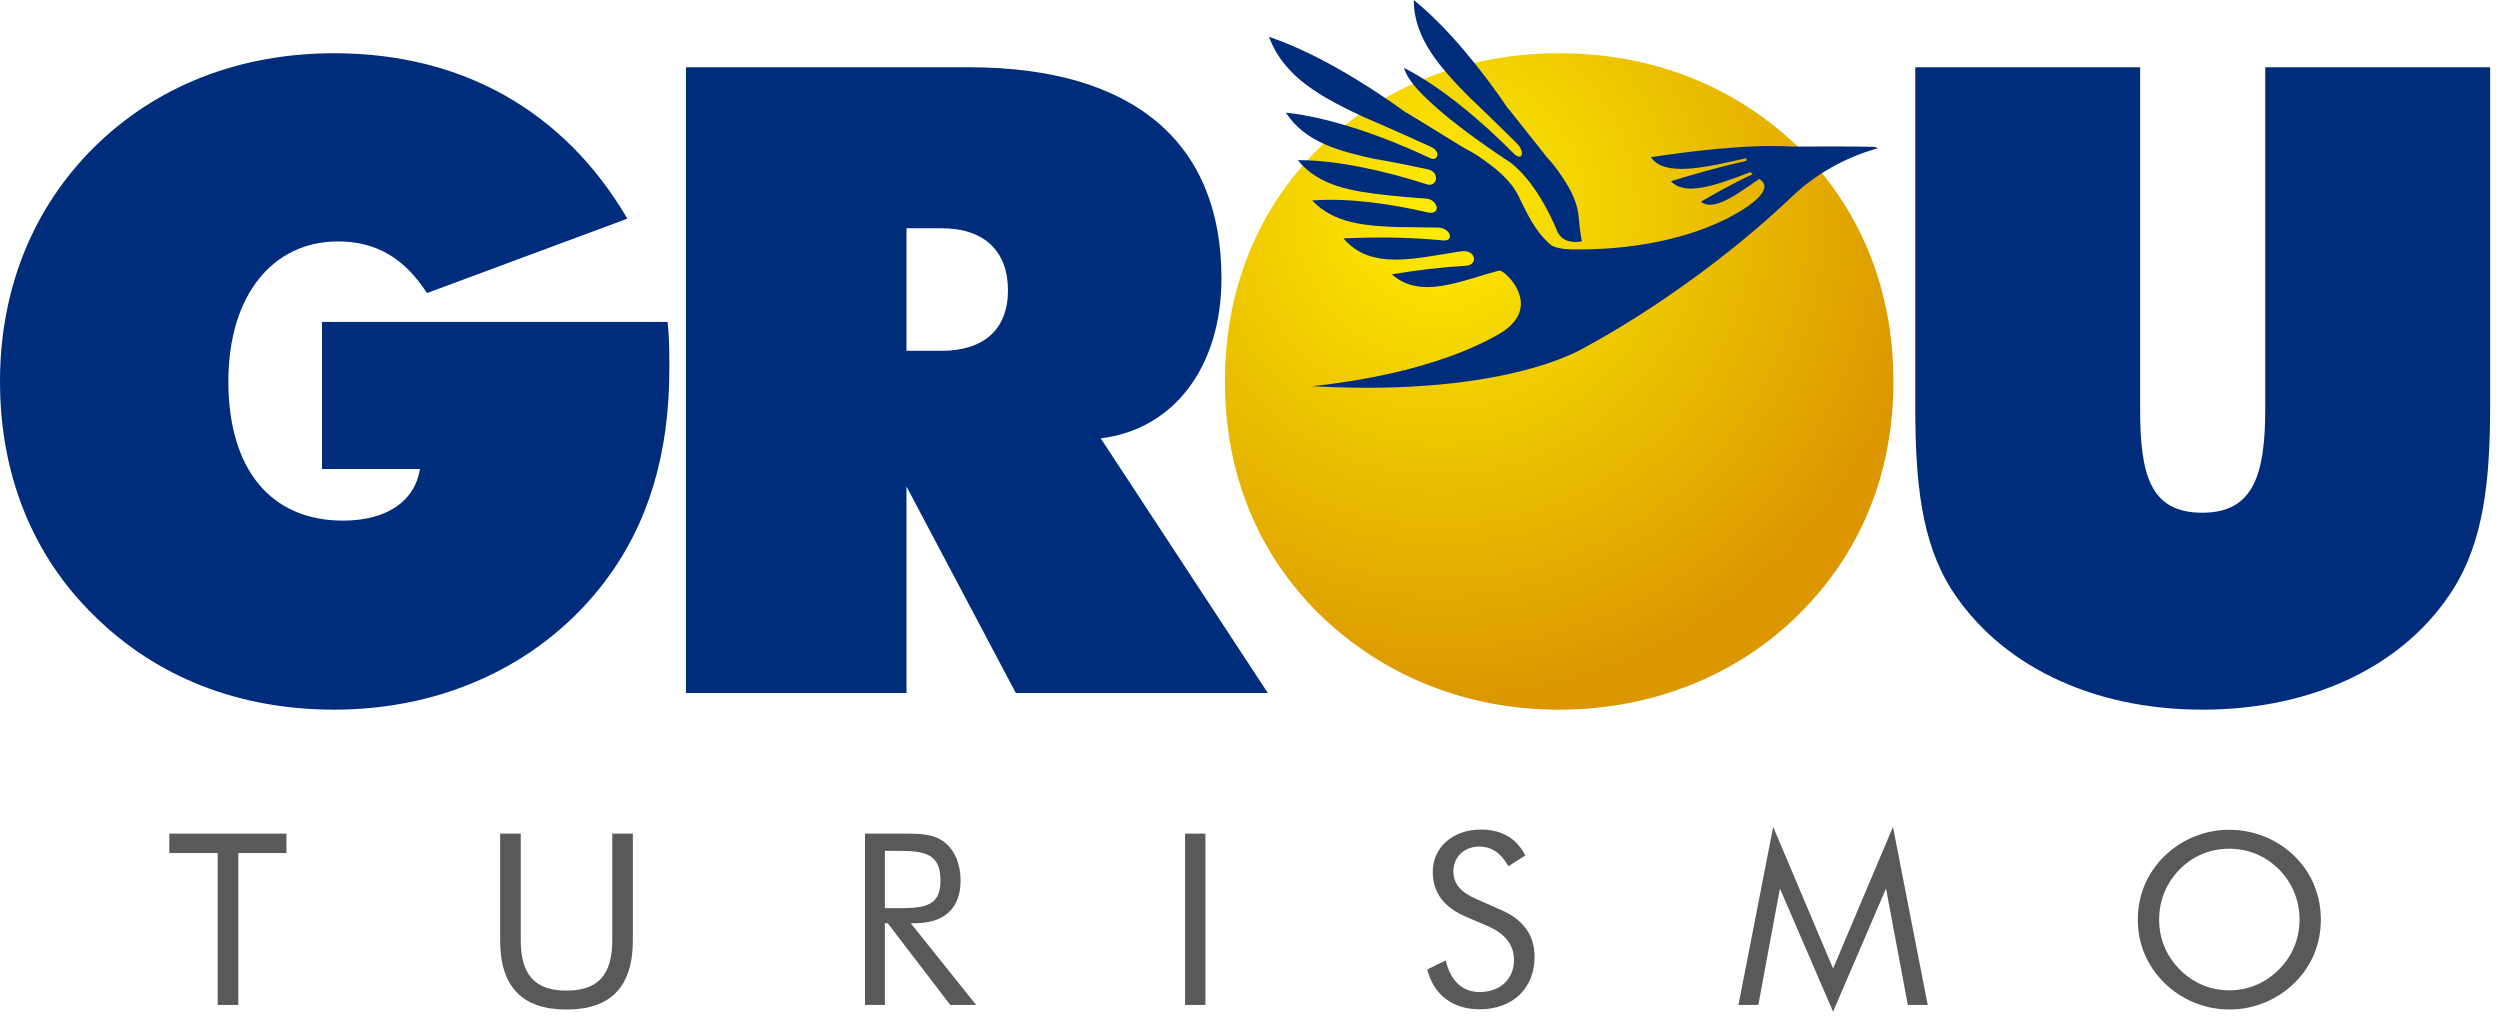
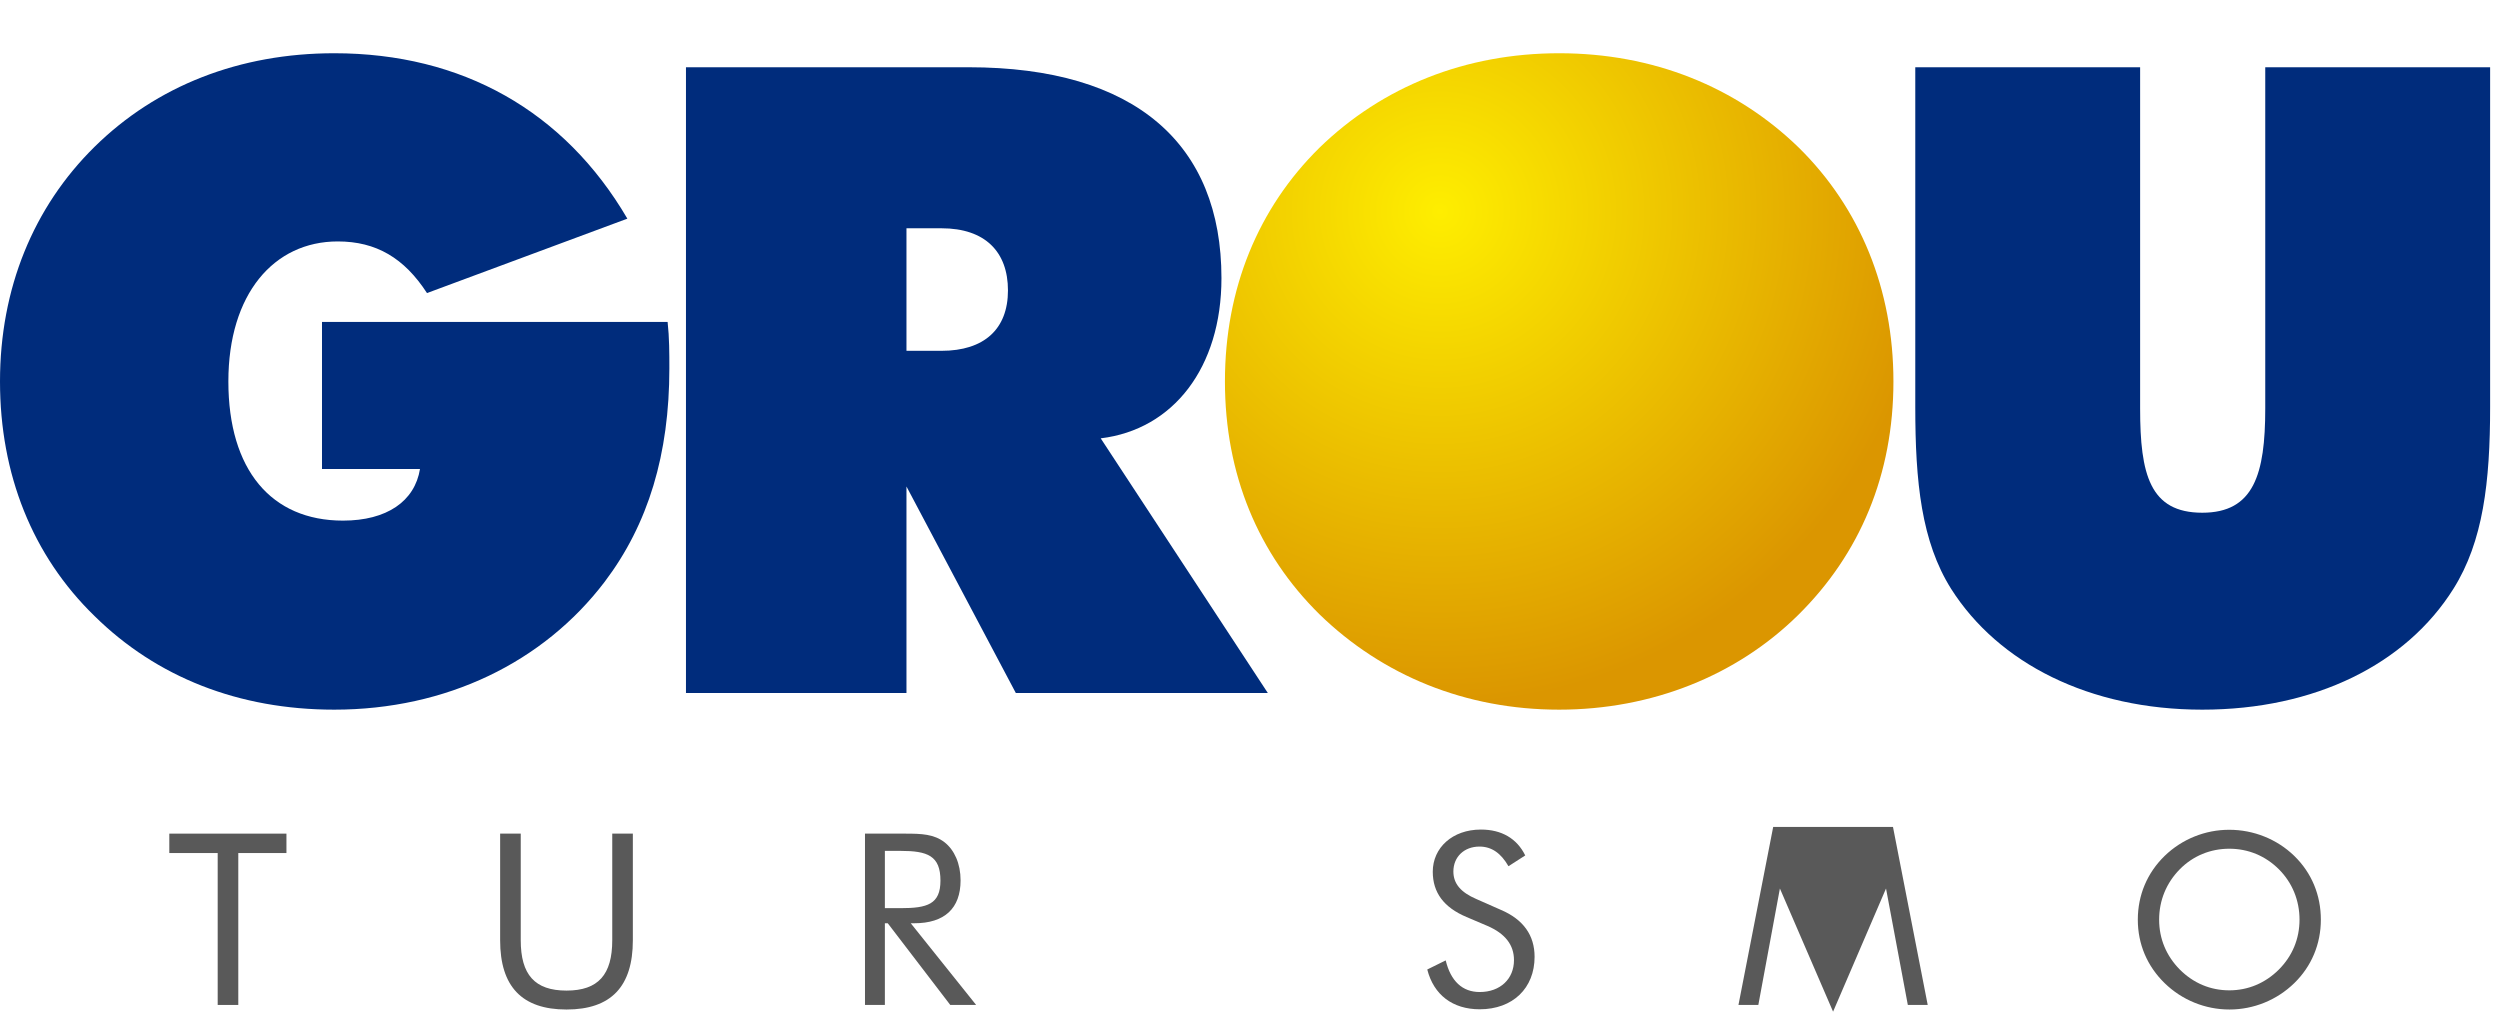
<svg xmlns="http://www.w3.org/2000/svg" width="199" height="81" viewBox="0 0 199 81" fill="none">
  <path d="M143.125 48.964C138.249 53.772 131.493 56.489 124.11 56.489C116.658 56.489 110.042 53.772 105.026 48.895C100.151 44.088 97.505 37.747 97.505 30.363C97.505 22.978 100.151 16.569 105.026 11.762C110.042 6.886 116.658 4.238 124.11 4.238C131.563 4.238 138.18 6.886 143.195 11.762C148.07 16.569 150.717 23.048 150.717 30.363C150.717 37.747 148.07 44.088 143.125 48.964Z" fill="url(#paint0_radial_817_3199)" />
  <path d="M25.631 37.33V25.626H53.142C53.281 26.88 53.281 28.134 53.281 29.318C53.281 36.145 51.61 41.718 48.128 46.317C43.252 52.727 35.52 56.489 26.605 56.489C19.015 56.489 12.468 53.911 7.522 49.033C2.577 44.227 0 37.747 0 30.363C0 22.978 2.647 16.499 7.522 11.691C12.468 6.817 19.084 4.238 26.605 4.238C36.774 4.238 44.924 8.836 49.938 17.405L33.989 23.328C32.178 20.54 29.949 19.218 26.885 19.218C21.8 19.218 18.178 23.397 18.178 30.363C18.178 37.399 21.591 41.441 27.302 41.441C30.784 41.441 33.014 39.908 33.432 37.33H25.631Z" fill="#002C7C" />
  <path d="M54.603 5.353H77.1C90.403 5.353 97.228 11.483 97.228 22.143C97.228 29.248 93.398 34.195 87.617 34.892L100.92 55.165H80.861L72.155 38.724V55.165H54.603V5.353ZM72.155 27.925H74.941C78.353 27.925 80.234 26.183 80.234 23.118C80.234 20.053 78.424 18.171 74.941 18.171H72.155V27.925Z" fill="#002C7C" />
  <path d="M152.456 5.353H170.354V32.523C170.354 37.747 171.121 40.813 175.3 40.813C179.408 40.813 180.314 37.747 180.314 32.523V5.353H198.214V32.383C198.214 38.375 197.657 43.112 195.289 46.874C191.527 52.866 184.285 56.489 175.3 56.489C166.316 56.489 159.072 52.796 155.311 46.874C152.943 43.111 152.456 38.375 152.456 32.383V5.353Z" fill="#002C7C" />
-   <path d="M149.162 11.691C147.96 11.647 144.651 11.658 142.601 11.665C138.921 11.453 134.105 12.106 131.417 12.514C132.496 14.113 135.779 13.316 139.038 12.584C139.012 12.657 138.998 12.734 138.995 12.812C136.72 13.313 134.499 13.967 133.017 14.424C134.119 15.655 136.687 14.722 139.339 13.695C139.39 13.759 139.446 13.82 139.506 13.876C137.938 14.592 136.391 15.472 135.396 16.058C136.4 16.871 138.235 15.479 140.033 14.244C140.896 14.756 140.242 15.547 139.591 16.067C139.193 16.414 134.728 19.962 125.113 19.855C124.433 19.828 123.738 19.741 123.417 19.467C122.194 18.427 121.549 16.985 120.891 15.637C120.234 14.289 119.008 13.344 117.701 12.447C117.34 12.204 116.962 11.986 116.571 11.793L112.026 9.004L111.921 8.958C108.444 6.45 104.533 4.125 101.014 2.93C102.231 6.226 105.315 7.804 108.76 9.417C108.009 9.066 110.91 10.329 113.373 11.446H113.376C113.528 11.516 113.678 11.584 113.825 11.651C114.792 12.043 114.397 12.84 113.914 12.614H113.908C110.271 10.907 105.943 9.344 102.356 8.969C103.9 11.345 106.611 12.038 109.612 12.695C108.945 12.548 111.484 12.999 113.654 13.479C114.591 13.639 114.466 14.896 113.615 14.684C113.611 14.682 113.607 14.682 113.602 14.68C110.215 13.591 106.423 12.74 103.302 12.748C105.018 14.856 107.675 15.239 110.601 15.558C110.048 15.498 111.698 15.686 113.531 15.81C114.409 15.869 114.769 17.07 113.725 16.926C110.584 16.197 107.249 15.741 104.45 15.958C106.208 17.815 108.723 17.988 111.491 18.082C110.957 18.065 112.608 18.086 114.376 18.115C115.439 18.076 115.819 19.203 114.891 19.14C112.197 18.887 109.789 18.854 106.938 18.974C109.121 21.552 112.678 20.554 116.153 20.027C116.158 20.027 116.301 20.014 116.308 20.013C117.418 19.819 117.724 21.041 116.736 21.151C116.733 21.15 116.73 21.15 116.728 21.151C114.738 21.269 112.757 21.499 110.794 21.84C113.079 23.879 116.31 22.333 119.344 21.531C119.726 21.585 120.254 22.241 120.254 22.241C120.254 22.241 122.567 24.672 119.36 26.566C118.435 27.084 114.018 29.719 104.45 30.742C120.178 31.612 126.219 27.61 126.219 27.61C126.219 27.61 134.704 23.23 142.77 15.529C144.556 13.855 146.887 12.521 149.48 11.8C149.347 11.732 149.378 11.732 149.162 11.691ZM120.583 12.304L120.578 12.302C117.982 9.671 114.743 6.925 111.763 5.404C112.335 7.876 120.168 12.893 120.177 12.9C122.521 14.632 123.979 18.467 123.979 18.467C124.401 19.276 125.243 19.33 125.915 19.215C125.776 18.524 125.716 17.822 125.646 17.141C125.511 15.815 124.753 14.625 123.911 13.447C123.677 13.126 123.422 12.82 123.147 12.532L120.109 8.704L120.034 8.631C117.833 5.398 115.199 2.168 112.539 0C112.535 3.112 114.696 5.45 117.155 7.938C116.585 7.361 118.993 9.673 120.817 11.486C121.387 12.17 121.159 12.765 120.583 12.304Z" fill="#002C7C" />
  <path d="M17.328 67.902H13.477V66.357H22.801V67.902H18.968V79.994H17.328V67.902Z" fill="#595959" />
  <path d="M41.451 66.357V74.845C41.451 77.573 42.556 78.851 45.093 78.851C47.63 78.851 48.735 77.573 48.735 74.845V66.357H50.375V74.845C50.375 78.527 48.64 80.358 45.093 80.358C41.546 80.358 39.811 78.527 39.811 74.845V66.357H41.451Z" fill="#595959" />
  <path d="M68.853 66.357H72.057C73.354 66.357 74.345 66.395 75.184 67.044C75.966 67.654 76.462 68.74 76.462 70.077C76.462 72.309 75.184 73.491 72.782 73.491H72.496L77.701 79.995H75.642L70.665 73.491H70.436V79.995H68.853V66.357ZM70.436 72.29H71.676C73.812 72.29 74.86 71.984 74.86 70.096C74.86 68.112 73.831 67.73 71.676 67.73H70.436V72.29Z" fill="#595959" />
-   <path d="M94.33 66.357H95.951V79.995H94.33V66.357Z" fill="#595959" />
  <path d="M122.153 76.161C122.153 78.66 120.418 80.339 117.786 80.339C115.631 80.339 114.125 79.194 113.61 77.172L115.078 76.447C115.479 78.107 116.413 78.965 117.786 78.965C119.426 78.965 120.513 77.916 120.513 76.428C120.513 75.208 119.807 74.311 118.396 73.701L116.737 72.995C114.926 72.232 114.048 71.049 114.048 69.389C114.048 67.482 115.612 66.033 117.882 66.033C119.522 66.033 120.742 66.738 121.409 68.093L120.074 68.951C119.483 67.921 118.74 67.387 117.767 67.387C116.547 67.387 115.689 68.207 115.689 69.37C115.689 70.343 116.279 71.03 117.519 71.564L119.465 72.423C121.256 73.186 122.153 74.445 122.153 76.161Z" fill="#595959" />
-   <path d="M141.68 70.725L139.963 79.995H138.381L141.146 65.823L145.913 77.097L150.681 65.823L153.446 79.995H151.863L150.127 70.725L145.913 80.529L141.68 70.725Z" fill="#595959" />
+   <path d="M141.68 70.725L139.963 79.995H138.381L141.146 65.823L150.681 65.823L153.446 79.995H151.863L150.127 70.725L145.913 80.529L141.68 70.725Z" fill="#595959" />
  <path d="M182.622 78.259C181.242 79.604 179.391 80.357 177.464 80.357C175.537 80.357 173.686 79.604 172.306 78.259C170.914 76.904 170.17 75.149 170.17 73.204C170.17 71.258 170.914 69.484 172.306 68.13C173.686 66.793 175.534 66.047 177.456 66.051C179.382 66.051 181.25 66.795 182.624 68.13C184.015 69.484 184.74 71.258 184.74 73.204C184.74 75.149 183.995 76.924 182.622 78.259ZM181.402 77.171C182.469 76.103 183.042 74.73 183.042 73.204C183.042 71.677 182.469 70.266 181.402 69.198C180.334 68.13 178.961 67.558 177.454 67.558C175.948 67.558 174.556 68.13 173.507 69.198C172.439 70.285 171.867 71.678 171.867 73.204C171.867 74.73 172.439 76.084 173.507 77.171C174.594 78.259 175.948 78.831 177.454 78.831C178.942 78.832 180.315 78.259 181.402 77.173V77.171Z" fill="#595959" />
  <defs>
    <radialGradient id="paint0_radial_817_3199" cx="0" cy="0" r="1" gradientUnits="userSpaceOnUse" gradientTransform="translate(114.652 16.888) scale(39.089 39.099)">
      <stop stop-color="#FEEE00" />
      <stop offset="1" stop-color="#DB9600" />
    </radialGradient>
  </defs>
</svg>